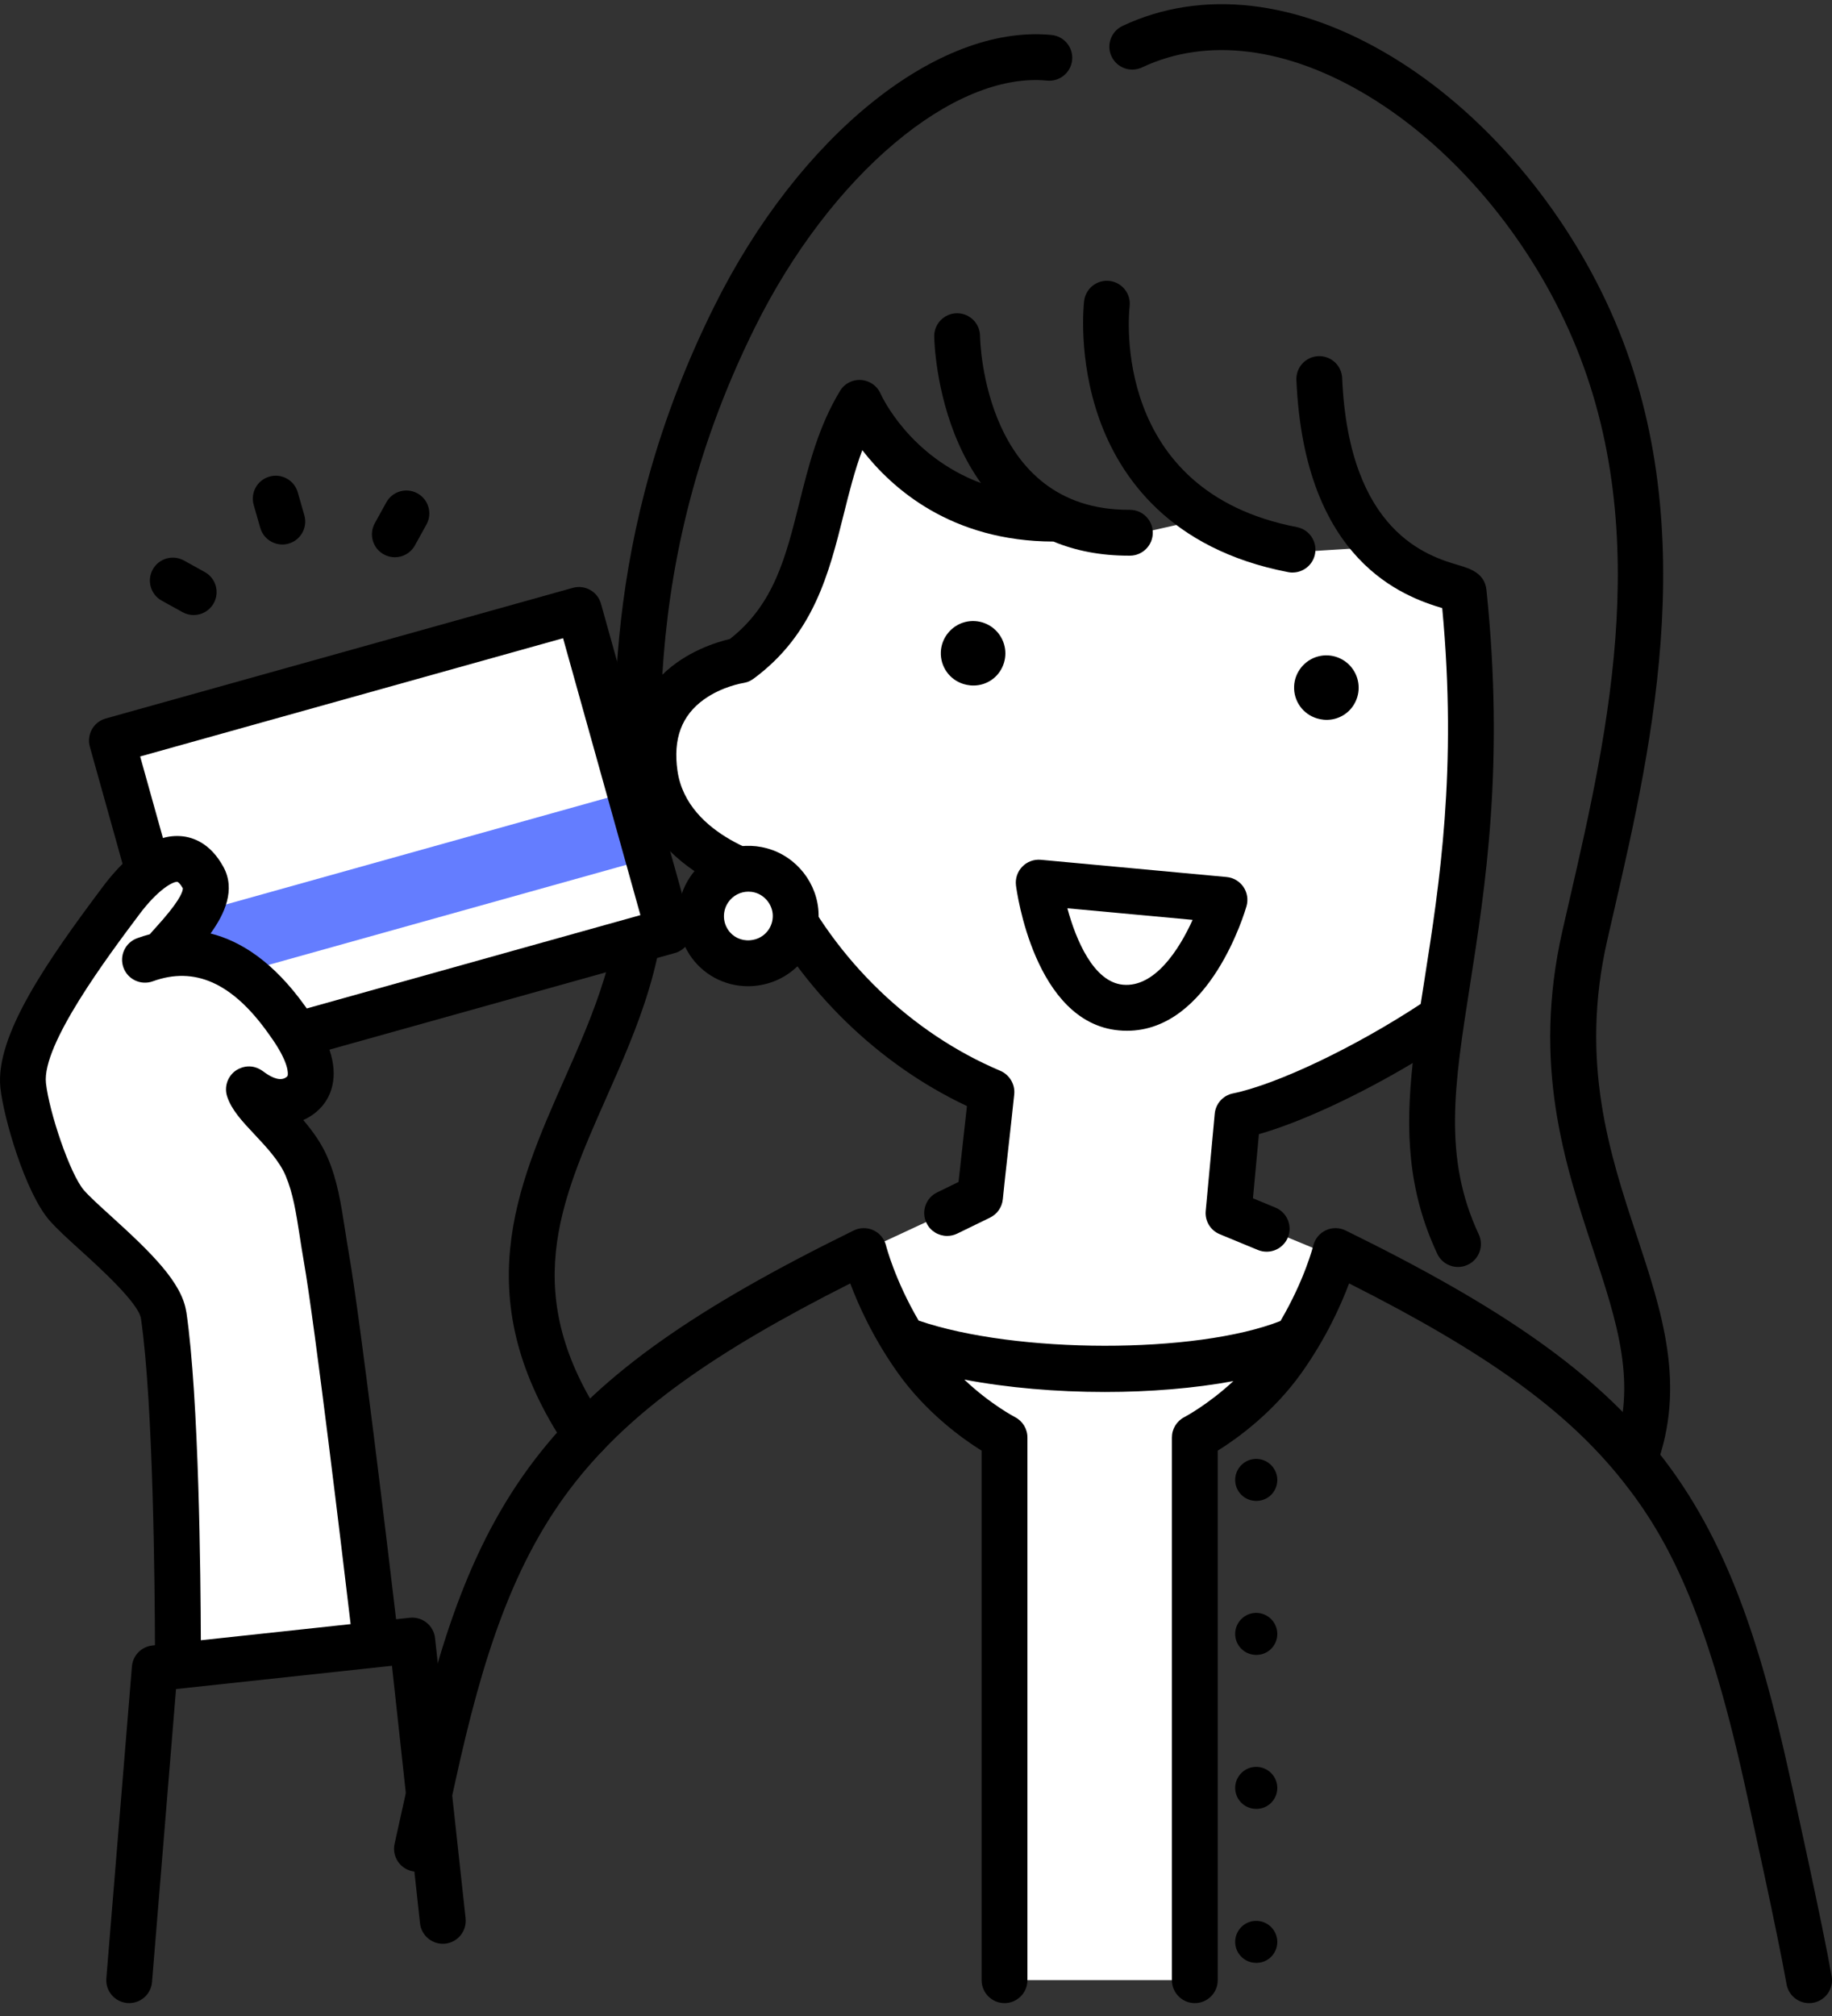
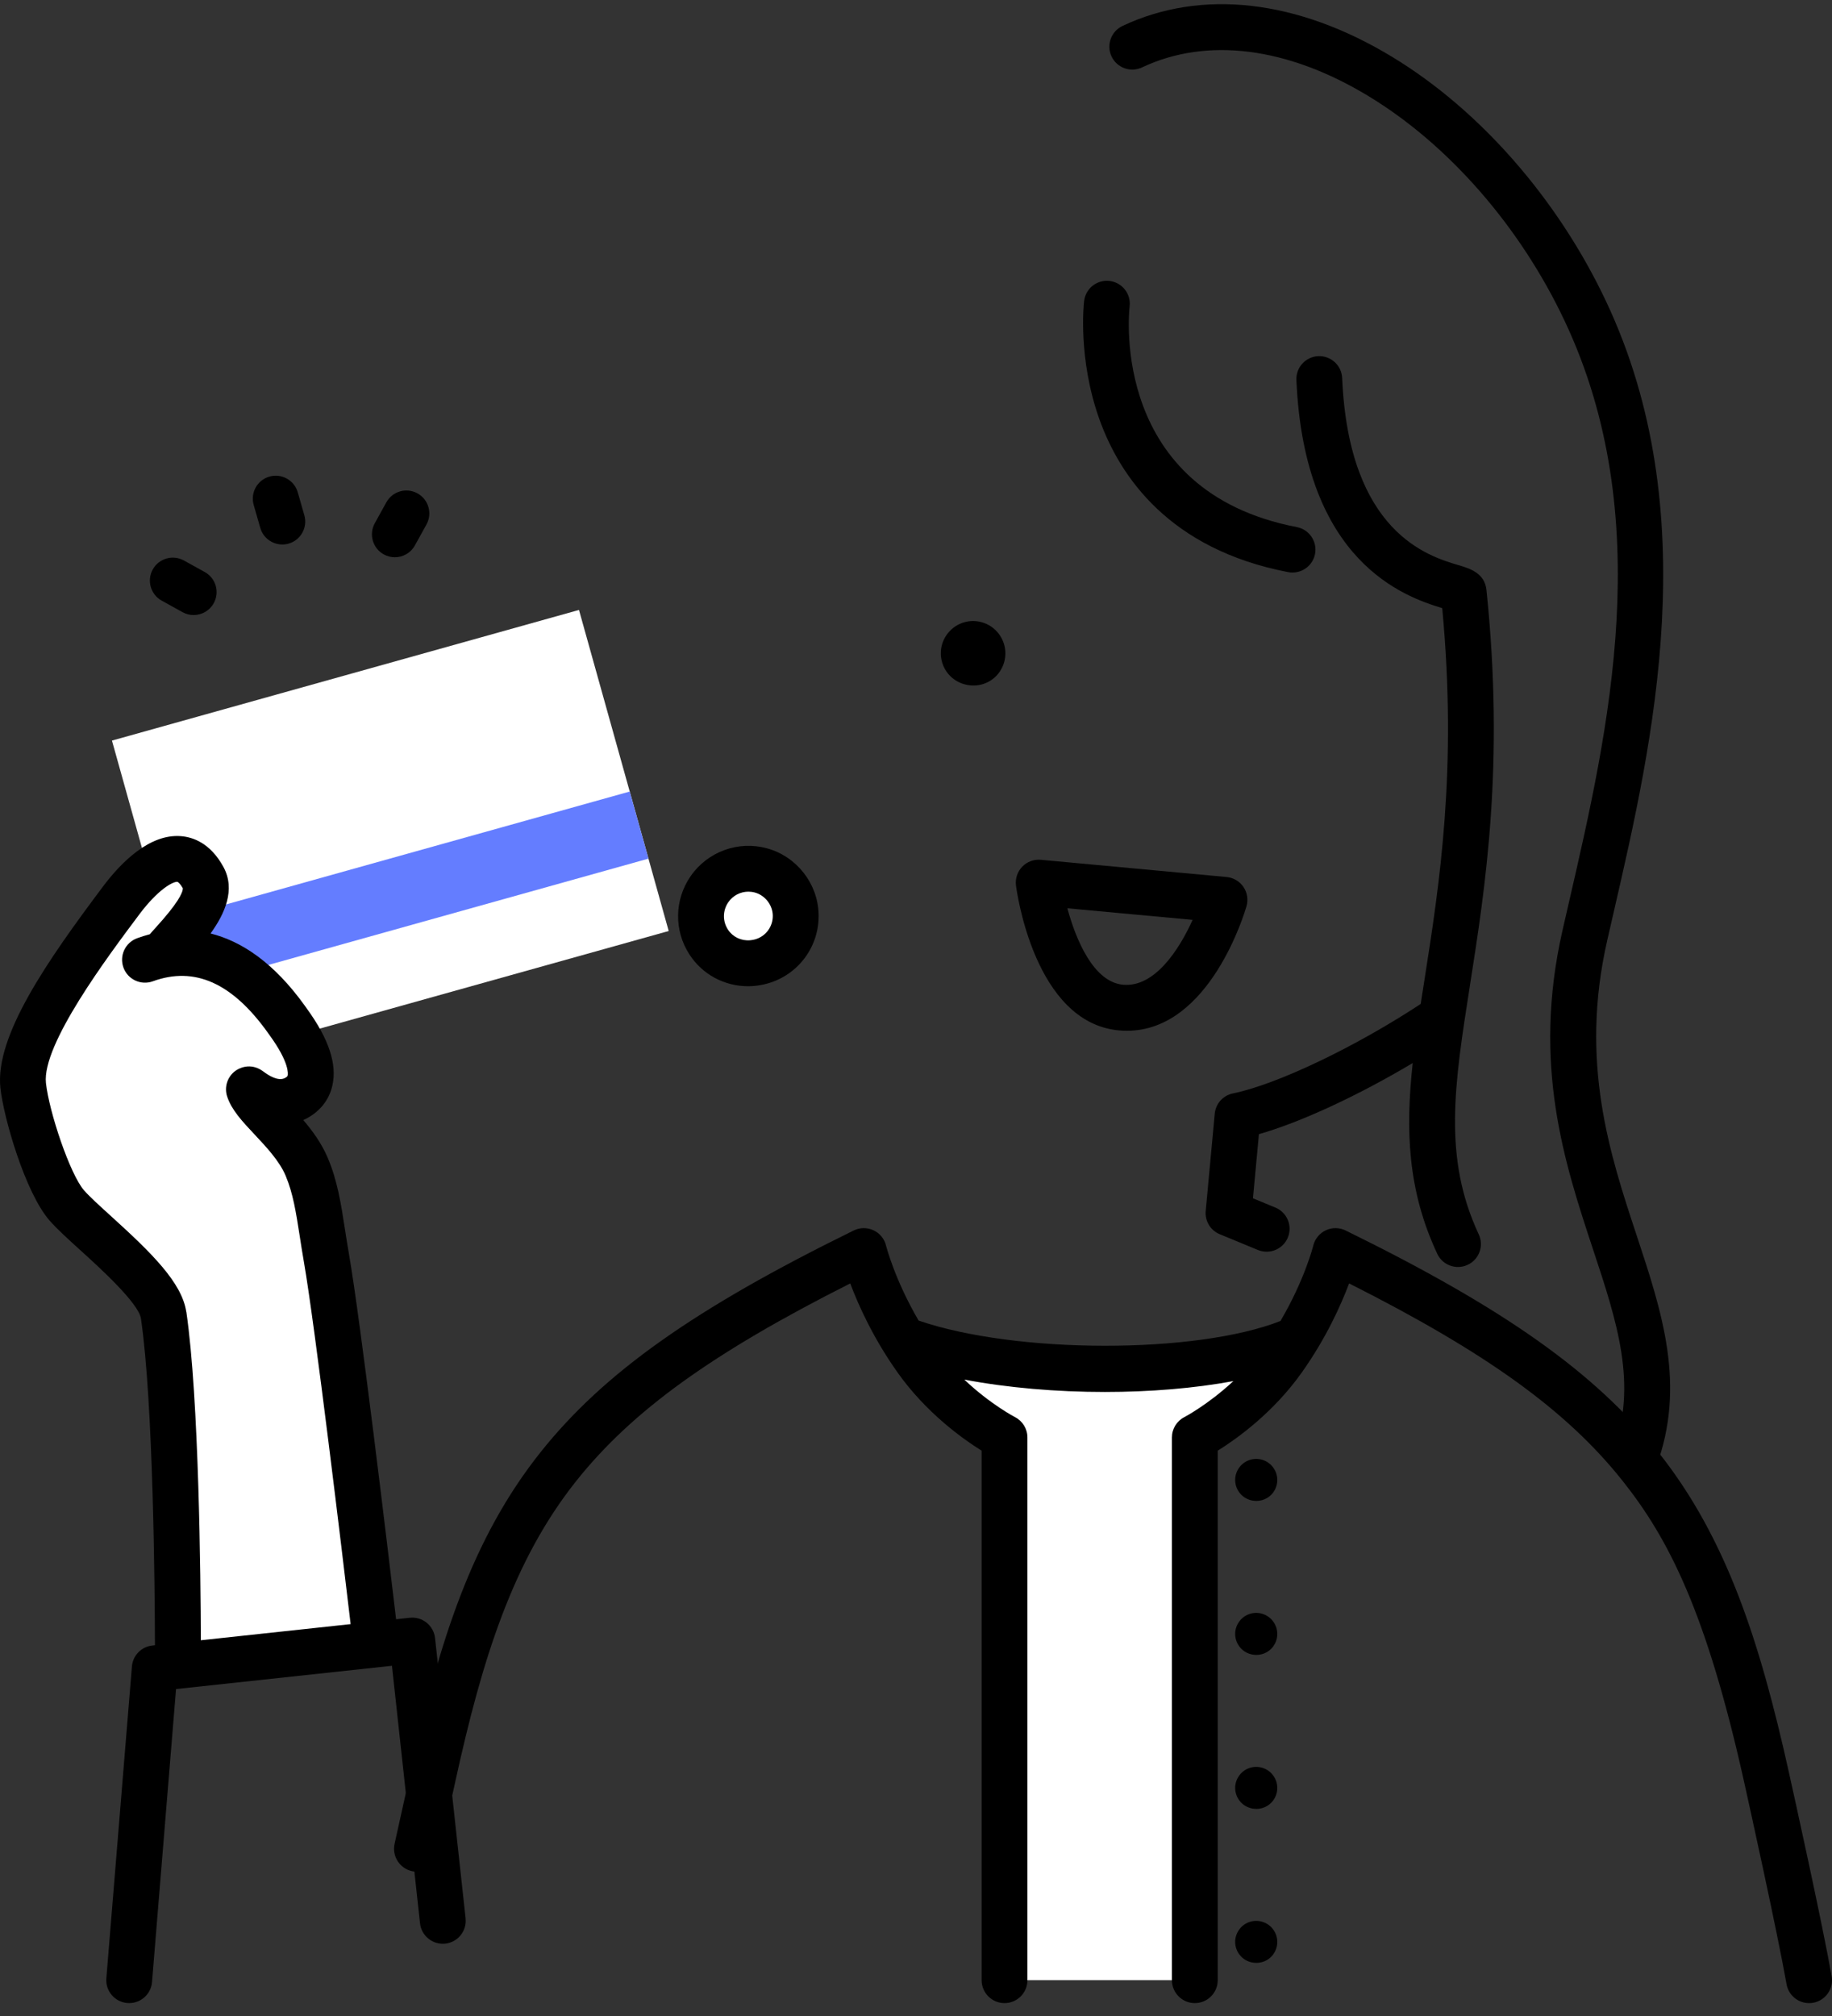
<svg xmlns="http://www.w3.org/2000/svg" width="100" height="110" viewBox="0 0 100 110" fill="none">
  <rect x="0" y="0" width="100" height="110" fill="#333333" stroke="none" />
  <g clip-path="url(#clip0_453_2704)">
    <path d="M89.228 80.853C89.084 80.853 88.938 80.828 88.795 80.775C88.147 80.535 87.816 79.816 88.056 79.168C89.396 75.544 88.269 72.139 86.965 68.198C85.4 63.465 83.625 58.102 85.285 50.785C85.407 50.247 85.534 49.699 85.663 49.138C87.806 39.828 90.472 28.242 85.403 17.504C82.976 12.361 79.07 7.888 74.69 5.239C70.269 2.563 65.882 2.008 62.338 3.678C61.712 3.973 60.968 3.704 60.674 3.08C60.379 2.455 60.648 1.711 61.272 1.416C65.598 -0.622 70.824 -0.025 75.986 3.1C80.776 5.999 85.033 10.861 87.665 16.438C93.104 27.959 90.212 40.525 88.1 49.701C87.972 50.258 87.846 50.805 87.724 51.34C86.217 57.979 87.876 62.992 89.339 67.414C90.73 71.62 92.044 75.593 90.401 80.037C90.214 80.541 89.736 80.854 89.227 80.854L89.228 80.853Z" fill="black" />
-     <path d="M44.347 29.645C43.846 31.655 42.692 34.188 40.904 35.804C40.904 35.804 35.588 36.466 35.667 41.18C35.767 47.114 42.147 48.068 42.147 48.068C43.237 50.624 44.85 52.815 46.695 54.623C48.99 56.872 51.643 58.531 54.091 59.569C54.1 59.572 54.109 59.576 54.119 59.579C53.949 61.248 53.619 64.016 53.493 65.312L47.15 68.26C47.15 68.26 48.632 72.664 49.632 73.605C51.041 74.926 67.575 75.244 70.689 73.105C71.824 72.326 73.161 68.705 73.161 68.705L67.059 66.186L67.768 60.99C67.768 60.99 70.558 59.972 73.597 58.514C75.674 57.518 78.671 55.828 78.671 55.828C78.671 55.828 79.549 50.465 80.109 44.699C80.606 39.587 79.894 32.315 79.894 32.315C79.894 32.315 78.276 31.776 77.309 31.29C76.327 30.797 75.293 29.841 75.293 29.841L70.879 30.116C70.879 30.116 69.823 29.932 68.5 29.456C66.898 28.882 65.89 28.267 65.89 28.267L61.963 29.153C61.963 29.153 60.342 29.057 58.643 28.631C57.072 28.238 55.893 27.09 55.893 27.09L55.167 28.132C55.167 28.132 52.903 27.63 50.975 26.456C49.128 25.333 46.871 22.503 46.871 22.503C46.871 22.503 45.269 25.952 44.348 29.643L44.347 29.645Z" fill="white" />
    <path d="M70.554 31.241C70.476 31.241 70.396 31.233 70.317 31.218C63.816 29.967 61.124 25.991 60.01 22.874C58.824 19.556 59.161 16.55 59.177 16.424C59.259 15.738 59.881 15.248 60.566 15.329C61.251 15.411 61.741 16.031 61.661 16.716C61.613 17.135 60.64 26.808 70.789 28.761C71.467 28.892 71.911 29.547 71.781 30.225C71.666 30.823 71.142 31.239 70.554 31.239V31.241Z" fill="black" />
    <path d="M52.955 37.395C52.839 37.383 52.722 37.361 52.605 37.326C51.833 37.095 51.32 36.372 51.356 35.568C51.387 34.804 51.931 34.133 52.676 33.941C53.396 33.754 54.163 34.046 54.578 34.666C54.981 35.269 54.978 36.044 54.574 36.643C54.213 37.178 53.592 37.459 52.955 37.396V37.395Z" fill="black" />
-     <path d="M72.239 39.268C72.122 39.256 72.006 39.234 71.889 39.199C71.117 38.968 70.603 38.245 70.64 37.441C70.671 36.677 71.214 36.006 71.96 35.814C72.68 35.627 73.447 35.919 73.862 36.539C74.265 37.142 74.262 37.917 73.858 38.516C73.497 39.051 72.876 39.332 72.239 39.269V39.268Z" fill="black" />
    <path d="M80.235 53.778C81.079 48.403 82.13 41.713 81.138 32.188C81.04 31.259 80.212 31.014 79.607 30.835C77.972 30.351 73.627 29.064 73.262 20.629C73.233 19.939 72.654 19.408 71.959 19.433C71.269 19.463 70.733 20.046 70.764 20.736C71.194 30.66 76.666 32.562 78.724 33.181C79.555 41.996 78.564 48.299 77.766 53.39C77.692 53.861 77.619 54.324 77.549 54.779C73.987 57.121 69.759 59.146 67.326 59.656C67.32 59.657 67.299 59.661 67.291 59.662C66.755 59.776 66.356 60.225 66.306 60.771L66.221 61.698C66.081 63.224 65.917 65.001 65.814 66.068C65.76 66.617 66.072 67.134 66.582 67.344L68.663 68.203C68.819 68.268 68.981 68.297 69.141 68.297C69.632 68.297 70.098 68.006 70.297 67.523C70.561 66.885 70.257 66.153 69.619 65.89L68.393 65.384C68.489 64.36 68.609 63.073 68.714 61.925L68.718 61.884C71.011 61.23 74.139 59.777 77.113 58.003C76.718 61.653 76.825 64.93 78.452 68.41C78.664 68.864 79.114 69.131 79.585 69.131C79.763 69.131 79.943 69.094 80.114 69.013C80.74 68.722 81.011 67.977 80.718 67.351C78.762 63.165 79.38 59.227 80.236 53.778H80.235Z" fill="black" />
-     <path d="M61.674 27.817C61.649 27.817 61.626 27.817 61.602 27.817C53.757 27.817 53.501 18.714 53.495 18.324C53.484 17.64 52.927 17.093 52.245 17.093C52.238 17.093 52.233 17.093 52.226 17.093C51.536 17.103 50.984 17.67 50.994 18.361C50.995 18.482 51.051 21.347 52.338 24.236C52.685 25.016 53.089 25.723 53.544 26.358C49.658 24.906 48.147 21.661 48.064 21.476C48.063 21.473 48.062 21.469 48.06 21.466C48.05 21.443 48.037 21.42 48.025 21.398C48.017 21.384 48.011 21.369 48.003 21.356C47.992 21.335 47.977 21.315 47.963 21.294C47.954 21.28 47.945 21.265 47.936 21.253C47.924 21.236 47.91 21.22 47.897 21.203C47.884 21.188 47.872 21.171 47.858 21.155C47.848 21.144 47.837 21.133 47.827 21.123C47.809 21.103 47.792 21.085 47.772 21.067C47.763 21.059 47.754 21.052 47.745 21.044C47.723 21.024 47.701 21.005 47.678 20.988C47.669 20.98 47.658 20.974 47.648 20.967C47.624 20.95 47.6 20.933 47.575 20.918C47.573 20.917 47.57 20.914 47.568 20.913C47.557 20.906 47.545 20.901 47.535 20.896C47.513 20.883 47.491 20.871 47.468 20.86C47.449 20.851 47.431 20.843 47.413 20.835C47.395 20.827 47.377 20.819 47.357 20.811C47.337 20.804 47.315 20.797 47.292 20.79C47.276 20.784 47.259 20.779 47.242 20.774C47.22 20.767 47.197 20.764 47.175 20.758C47.158 20.755 47.139 20.751 47.123 20.748C47.101 20.744 47.08 20.741 47.058 20.739C47.038 20.736 47.019 20.735 46.999 20.734C46.98 20.734 46.961 20.732 46.941 20.731C46.919 20.731 46.897 20.731 46.876 20.731C46.859 20.731 46.841 20.734 46.824 20.735C46.801 20.736 46.778 20.739 46.754 20.741C46.737 20.744 46.721 20.747 46.704 20.749C46.682 20.753 46.658 20.757 46.636 20.762C46.617 20.766 46.599 20.773 46.579 20.778C46.56 20.783 46.54 20.788 46.521 20.795C46.497 20.802 46.475 20.811 46.452 20.821C46.44 20.826 46.429 20.828 46.416 20.834C46.412 20.835 46.409 20.837 46.407 20.839C46.382 20.851 46.357 20.862 46.334 20.875C46.321 20.882 46.308 20.888 46.296 20.895C46.274 20.907 46.252 20.922 46.23 20.936C46.217 20.945 46.204 20.953 46.191 20.962C46.173 20.975 46.156 20.989 46.139 21.003C46.124 21.015 46.11 21.027 46.094 21.04C46.081 21.052 46.068 21.064 46.056 21.076C46.04 21.093 46.022 21.109 46.006 21.125C45.997 21.136 45.988 21.148 45.979 21.158C45.961 21.179 45.942 21.199 45.927 21.22C45.919 21.23 45.911 21.242 45.905 21.253C45.888 21.276 45.872 21.299 45.857 21.324C45.855 21.326 45.853 21.329 45.852 21.332C44.666 23.291 44.138 25.411 43.626 27.459C42.887 30.421 42.239 32.989 39.84 34.866C39.114 35.036 37.45 35.543 36.153 36.816C36.491 31.333 37.718 24.889 41.221 17.837C45.337 9.554 52.041 3.903 57.157 4.398C57.842 4.465 58.456 3.962 58.523 3.275C58.589 2.587 58.087 1.977 57.4 1.909C51.187 1.303 43.615 7.398 38.983 16.725C32.762 29.247 33.369 39.836 33.771 46.842L33.8 47.352C34.04 51.579 32.394 55.297 30.802 58.894C28.19 64.797 25.49 70.9 30.94 79.001C31.181 79.361 31.577 79.554 31.979 79.554C32.219 79.554 32.461 79.485 32.675 79.341C33.249 78.956 33.4 78.179 33.015 77.606C28.336 70.65 30.539 65.672 33.09 59.907C34.802 56.039 36.572 52.041 36.298 47.212L36.269 46.701C36.258 46.499 36.246 46.292 36.234 46.082C37.871 47.917 40.19 48.796 41.28 49.126C43.787 54.03 47.925 58.064 52.781 60.351C52.715 60.968 52.637 61.651 52.562 62.322C52.474 63.113 52.388 63.873 52.322 64.492L51.151 65.063C50.53 65.365 50.272 66.113 50.574 66.734C50.791 67.179 51.235 67.437 51.7 67.437C51.884 67.437 52.069 67.397 52.246 67.312L54.042 66.437C54.432 66.247 54.697 65.867 54.739 65.433C54.803 64.769 54.922 63.716 55.046 62.601C55.161 61.575 55.279 60.515 55.362 59.706C55.418 59.155 55.093 58.627 54.579 58.417C49.742 56.367 45.622 52.397 43.273 47.525C43.106 47.18 42.791 46.929 42.416 46.846C42.367 46.836 37.499 45.722 36.979 42.051C36.732 40.312 37.206 39.04 38.426 38.164C39.417 37.453 40.542 37.272 40.565 37.268C40.566 37.268 40.569 37.268 40.57 37.268C40.579 37.267 40.588 37.264 40.597 37.263C40.647 37.254 40.696 37.242 40.743 37.228C40.756 37.224 40.769 37.22 40.783 37.216C40.839 37.198 40.892 37.176 40.942 37.15C40.95 37.146 40.958 37.141 40.966 37.137C41.02 37.108 41.072 37.076 41.121 37.041C41.121 37.041 41.124 37.04 41.125 37.038C41.125 37.038 41.127 37.038 41.128 37.037C41.132 37.034 41.134 37.032 41.138 37.029C44.42 34.606 45.25 31.282 46.053 28.068C46.357 26.849 46.651 25.673 47.069 24.562C48.679 26.644 51.92 29.537 57.502 29.549C58.726 30.058 60.096 30.319 61.601 30.319C61.628 30.319 61.656 30.319 61.683 30.319C62.373 30.315 62.93 29.75 62.925 29.061C62.921 28.372 62.362 27.818 61.675 27.818L61.674 27.817Z" fill="black" />
    <path d="M49.945 73.606C49.945 73.606 50.867 75.323 52.234 76.598C53.156 77.458 54.831 78.433 54.831 78.433V108.045H65.317L65.217 78.433C65.217 78.433 67.016 77.261 68.203 76.247C68.749 75.78 70.461 73.724 70.461 73.724C70.461 73.724 65.252 74.689 60.024 74.689C55.685 74.689 49.945 73.607 49.945 73.607V73.606Z" fill="white" />
    <path d="M41.044 52.552C41.215 52.538 41.387 52.508 41.559 52.459C42.695 52.138 43.465 51.09 43.433 49.91C43.405 48.789 42.625 47.792 41.535 47.494C40.483 47.203 39.355 47.613 38.73 48.511C38.124 49.385 38.108 50.521 38.688 51.408C39.203 52.202 40.107 52.627 41.042 52.552H41.044Z" fill="white" />
    <path d="M40.831 53.812C39.544 53.812 38.342 53.171 37.64 52.09C36.783 50.779 36.806 49.093 37.703 47.8C38.631 46.464 40.306 45.857 41.87 46.289C43.483 46.731 44.643 48.207 44.684 49.879C44.732 51.63 43.587 53.186 41.9 53.662C41.654 53.732 41.4 53.778 41.146 53.799C41.041 53.808 40.937 53.812 40.834 53.812H40.831ZM40.852 48.652C40.422 48.652 40.01 48.861 39.757 49.225C39.444 49.677 39.435 50.266 39.736 50.723C39.996 51.123 40.456 51.345 40.944 51.304C41.037 51.297 41.129 51.28 41.219 51.255C41.804 51.09 42.199 50.551 42.182 49.944C42.168 49.373 41.757 48.85 41.206 48.7C41.089 48.668 40.97 48.652 40.853 48.652H40.852Z" fill="black" />
    <path d="M68.578 81.895C68.501 81.895 68.423 81.887 68.345 81.873C67.831 81.772 67.452 81.335 67.423 80.811C67.396 80.313 67.706 79.843 68.178 79.672C68.633 79.506 69.15 79.646 69.458 80.022C69.758 80.388 69.806 80.891 69.58 81.305C69.38 81.675 68.995 81.896 68.578 81.896V81.895Z" fill="black" />
    <path d="M68.578 90.297C68.501 90.297 68.423 90.29 68.345 90.275C67.831 90.174 67.452 89.737 67.423 89.213C67.396 88.715 67.706 88.246 68.178 88.074C68.633 87.908 69.15 88.048 69.458 88.425C69.758 88.79 69.806 89.294 69.58 89.707C69.38 90.077 68.995 90.299 68.578 90.299V90.297Z" fill="black" />
    <path d="M68.578 98.699C68.501 98.699 68.423 98.692 68.345 98.677C67.831 98.576 67.452 98.139 67.423 97.615C67.396 97.117 67.706 96.647 68.178 96.476C68.633 96.31 69.15 96.45 69.458 96.826C69.758 97.192 69.806 97.695 69.58 98.109C69.38 98.479 68.995 98.701 68.578 98.701V98.699Z" fill="black" />
    <path d="M68.578 107.101C68.501 107.101 68.423 107.093 68.345 107.079C67.831 106.978 67.452 106.541 67.423 106.017C67.396 105.519 67.706 105.049 68.178 104.878C68.633 104.712 69.15 104.852 69.458 105.228C69.758 105.594 69.806 106.097 69.58 106.511C69.38 106.881 68.995 107.102 68.578 107.102V107.101Z" fill="black" />
    <path d="M99.981 107.827C99.471 104.94 97.942 98.027 97.639 96.67C96.067 89.602 94.256 83.931 90.52 79.235C87.072 74.899 82.126 71.394 73.45 67.139C73.111 66.972 72.712 66.968 72.37 67.129C72.026 67.29 71.775 67.597 71.685 67.965C71.68 67.987 71.222 69.819 69.895 72.078C65.281 73.89 55.458 73.878 50.142 72.055C48.836 69.819 48.369 67.985 48.365 67.965C48.276 67.597 48.024 67.29 47.68 67.129C47.337 66.969 46.94 66.972 46.6 67.139C37.91 71.402 32.959 74.904 29.512 79.23C25.753 83.944 23.954 89.614 22.41 96.674C22.11 98.04 21.816 99.368 21.539 100.603C21.389 101.277 21.813 101.945 22.486 102.097C23.159 102.248 23.828 101.825 23.98 101.15C24.258 99.912 24.552 98.58 24.853 97.21C26.324 90.49 28.011 85.126 31.468 80.79C34.498 76.989 38.878 73.824 46.411 70.028C46.859 71.222 47.663 73.007 48.985 74.876C50.549 77.086 52.551 78.512 53.582 79.154V108.046C53.582 108.736 54.142 109.297 54.832 109.297C55.522 109.297 56.082 108.736 56.082 108.046V78.435C56.082 77.965 55.82 77.536 55.403 77.322C55.385 77.313 54.055 76.62 52.636 75.275C55.003 75.725 57.674 75.951 60.307 75.951C62.773 75.951 65.204 75.752 67.323 75.358C65.943 76.641 64.666 77.314 64.649 77.322C64.231 77.536 63.969 77.965 63.969 78.435V108.046C63.969 108.736 64.53 109.297 65.22 109.297C65.91 109.297 66.47 108.736 66.47 108.046V79.154C67.502 78.511 69.504 77.086 71.067 74.876C72.388 73.008 73.192 71.222 73.641 70.028C81.16 73.817 85.535 76.983 88.564 80.794C91.051 83.92 93.131 87.909 95.2 97.215C95.499 98.563 97.018 105.429 97.519 108.264C97.626 108.871 98.153 109.298 98.75 109.298C98.822 109.298 98.895 109.292 98.969 109.279C99.648 109.158 100.102 108.509 99.983 107.83L99.981 107.827Z" fill="black" />
    <path d="M10.57 33.56C10.366 33.56 10.158 33.509 9.966 33.403L8.826 32.773C8.222 32.438 8.004 31.677 8.338 31.072C8.673 30.468 9.433 30.249 10.039 30.583L11.179 31.214C11.783 31.548 12.001 32.31 11.666 32.914C11.438 33.327 11.011 33.559 10.572 33.559L10.57 33.56Z" fill="black" />
    <path d="M15.408 29.709C14.865 29.709 14.364 29.352 14.207 28.804L13.848 27.552C13.657 26.888 14.041 26.196 14.705 26.005C15.368 25.814 16.062 26.198 16.253 26.862L16.612 28.114C16.803 28.778 16.419 29.471 15.755 29.661C15.639 29.695 15.523 29.71 15.408 29.71V29.709Z" fill="black" />
    <path d="M21.551 30.406C21.346 30.406 21.139 30.355 20.947 30.249C20.342 29.914 20.124 29.153 20.459 28.548L21.089 27.408C21.424 26.804 22.184 26.585 22.79 26.921C23.394 27.255 23.612 28.017 23.277 28.621L22.647 29.761C22.419 30.174 21.992 30.406 21.552 30.406H21.551Z" fill="black" />
    <path d="M31.604 33.281L6.111 40.409L11.009 57.926L36.501 50.799L31.604 33.281Z" fill="white" />
    <path d="M34.373 43.189L8.88 50.316L9.904 53.977L35.397 46.85L34.373 43.189Z" fill="#647DFF" />
-     <path d="M11.006 59.177C10.794 59.177 10.582 59.122 10.393 59.016C10.104 58.853 9.891 58.583 9.801 58.263L4.904 40.745C4.814 40.426 4.856 40.084 5.018 39.794C5.181 39.505 5.451 39.293 5.772 39.203L31.264 32.076C31.93 31.889 32.62 32.278 32.805 32.944L37.703 50.461C37.888 51.126 37.5 51.816 36.835 52.002L11.342 59.129C11.232 59.16 11.118 59.176 11.005 59.176L11.006 59.177ZM7.651 41.277L11.874 56.386L34.958 49.932L30.735 34.823L7.651 41.276V41.277Z" fill="black" />
    <path d="M10.015 90.928C10.015 90.928 9.939 73.689 9.089 71.353C8.459 69.619 5.156 67.082 3.964 65.721C2.929 64.536 1.943 60.749 1.582 59.176C1.261 57.586 4.104 52.578 7.181 48.757C7.747 48.054 9.717 45.81 11.084 47.056C13.166 48.953 9.248 51.831 9.711 51.721C11.7 51.249 15.45 54.884 16.036 55.69C17.568 57.792 17.654 59.237 16.46 59.872C15.187 60.551 13.891 59.352 13.903 59.389C14.251 60.441 16.438 62.402 17.002 64.377C17.486 66.072 18.251 71.617 18.539 73.617C19.458 80.007 20.525 89.727 20.525 89.727L10.017 90.927L10.015 90.928Z" fill="white" />
    <path d="M25.415 104.673L23.747 89.379C23.672 88.693 23.052 88.197 22.369 88.271L21.621 88.352C21.184 84.656 19.678 72.03 19.043 68.395C18.962 67.933 18.895 67.496 18.83 67.078C18.609 65.654 18.419 64.425 17.891 63.177C17.561 62.396 17.065 61.712 16.556 61.116C16.615 61.089 16.673 61.06 16.731 61.03C17.474 60.635 17.962 60.016 18.14 59.242C18.411 58.065 17.949 56.68 16.731 55.007L16.654 54.898C14.925 52.48 13.14 51.346 11.493 50.934C12.268 49.863 12.87 48.541 12.196 47.304C11.484 46.001 10.532 45.67 9.857 45.622C8.153 45.5 6.603 47.06 5.606 48.392L5.591 48.412C2.606 52.395 -0.284 56.522 0.022 59.362C0.197 60.994 1.38 65.081 2.706 66.597C3.106 67.055 3.704 67.598 4.398 68.227C5.428 69.161 7.571 71.105 7.694 71.946C8.371 76.572 8.45 86.713 8.458 89.769L8.314 89.785C7.717 89.85 7.25 90.328 7.201 90.926L5.805 107.943C5.748 108.632 6.261 109.235 6.949 109.292C6.984 109.294 7.018 109.296 7.053 109.296C7.698 109.296 8.245 108.8 8.298 108.148L9.609 92.161L21.395 90.891L22.927 104.944C23.002 105.63 23.623 106.126 24.306 106.052C24.992 105.977 25.489 105.359 25.413 104.673H25.415ZM10.168 71.584C9.935 69.982 8.253 68.347 6.079 66.374C5.469 65.821 4.894 65.299 4.587 64.949C3.821 64.073 2.677 60.659 2.508 59.093C2.283 56.994 5.868 52.209 7.591 49.91L7.606 49.89C8.62 48.538 9.416 48.115 9.663 48.115C9.668 48.115 9.672 48.115 9.677 48.115C9.713 48.117 9.834 48.208 9.98 48.468C9.98 48.713 9.709 49.286 8.485 50.63C8.385 50.739 8.281 50.854 8.181 50.975C7.94 51.038 7.708 51.112 7.486 51.193C6.838 51.429 6.503 52.146 6.739 52.796C6.975 53.444 7.692 53.779 8.342 53.543C10.622 52.713 12.677 53.631 14.62 56.349L14.711 56.477C15.818 57.997 15.718 58.613 15.704 58.678C15.698 58.706 15.687 58.749 15.557 58.819C15.193 59.014 14.669 58.688 14.389 58.475C13.65 57.914 12.987 58.331 12.861 58.421C12.414 58.74 12.227 59.313 12.401 59.834C12.644 60.57 13.227 61.19 13.902 61.908C14.534 62.581 15.25 63.344 15.59 64.147C15.997 65.111 16.158 66.147 16.362 67.458C16.429 67.891 16.499 68.344 16.583 68.823C17.197 72.338 18.701 84.925 19.139 88.618L10.963 89.498C10.953 86.109 10.864 76.302 10.172 71.583L10.168 71.584Z" fill="black" />
    <path d="M61.517 56.242C61.369 56.242 61.22 56.236 61.067 56.221C56.462 55.795 55.497 48.621 55.458 48.316C55.41 47.94 55.536 47.562 55.8 47.289C56.063 47.017 56.434 46.879 56.814 46.913L66.955 47.853C67.326 47.888 67.662 48.085 67.871 48.391C68.081 48.699 68.143 49.083 68.042 49.441C67.96 49.727 66.05 56.242 61.514 56.242H61.517ZM58.263 49.559C58.736 51.312 59.705 53.583 61.297 53.73C63.021 53.892 64.362 51.825 65.099 50.191L58.264 49.559H58.263Z" fill="black" />
  </g>
  <defs>
    <clipPath id="clip0_453_2704">
      <rect width="100" height="109.069" fill="white" transform="translate(0 0.227)" />
    </clipPath>
  </defs>
</svg>